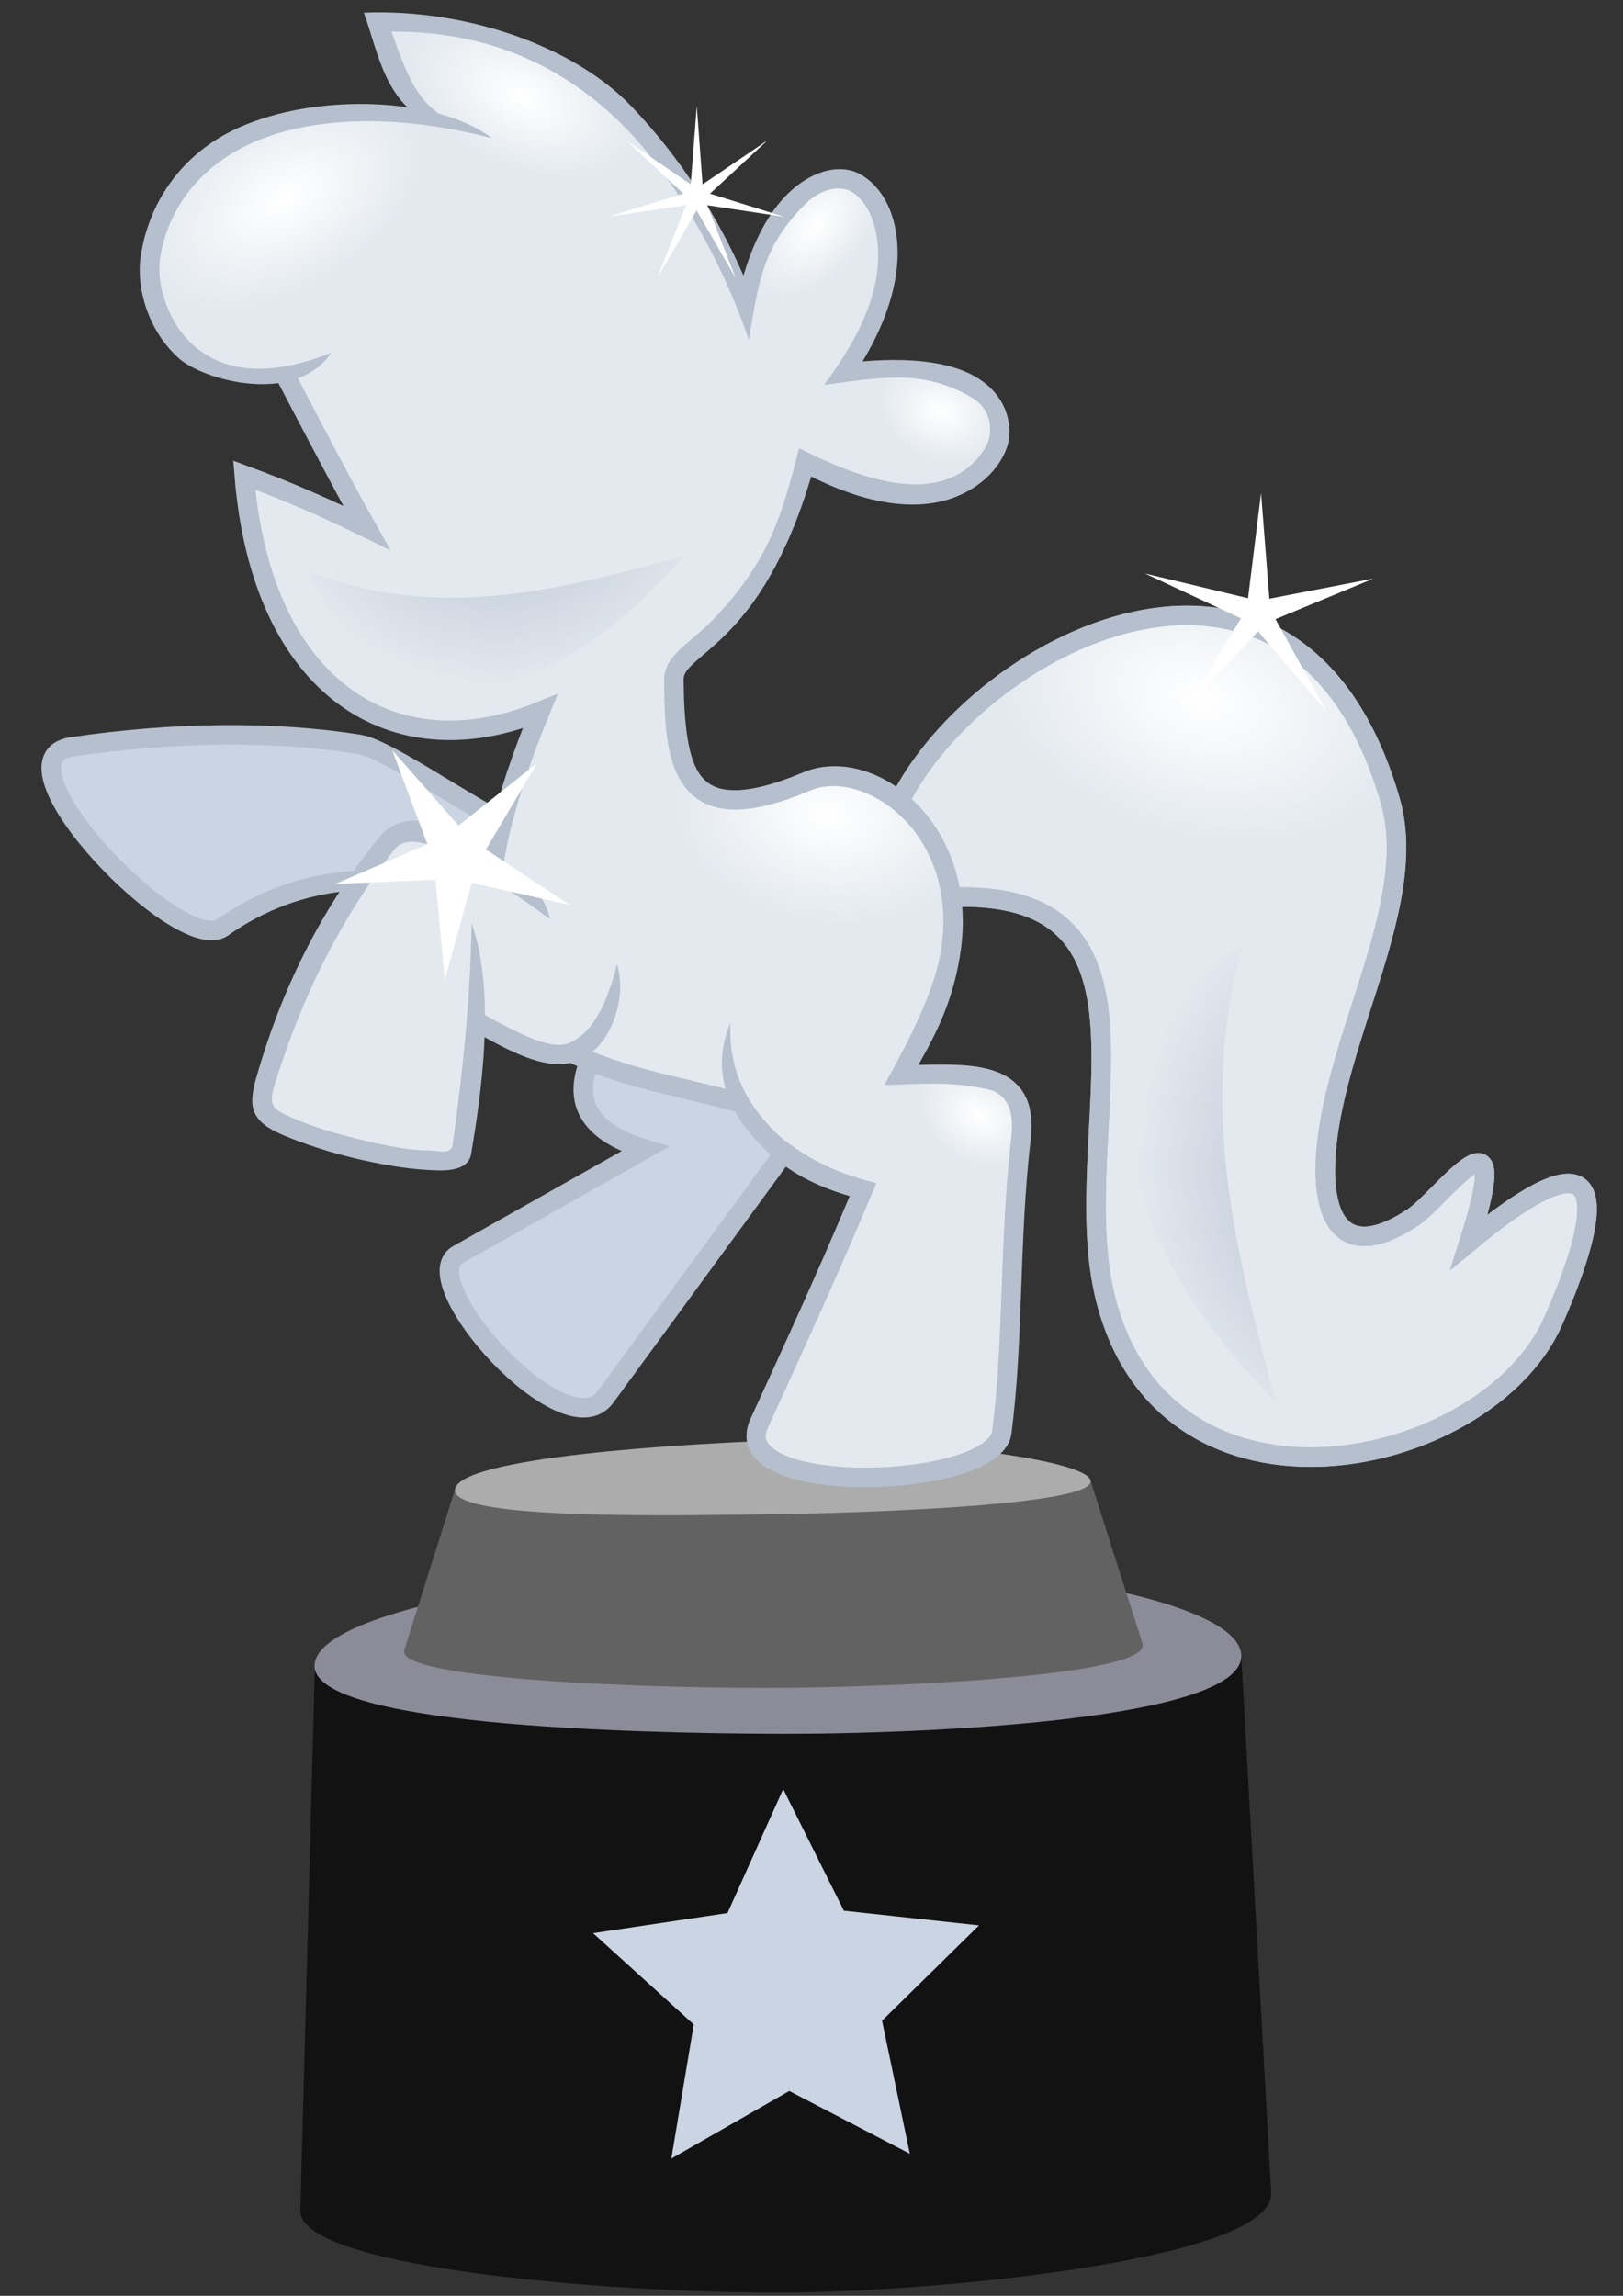
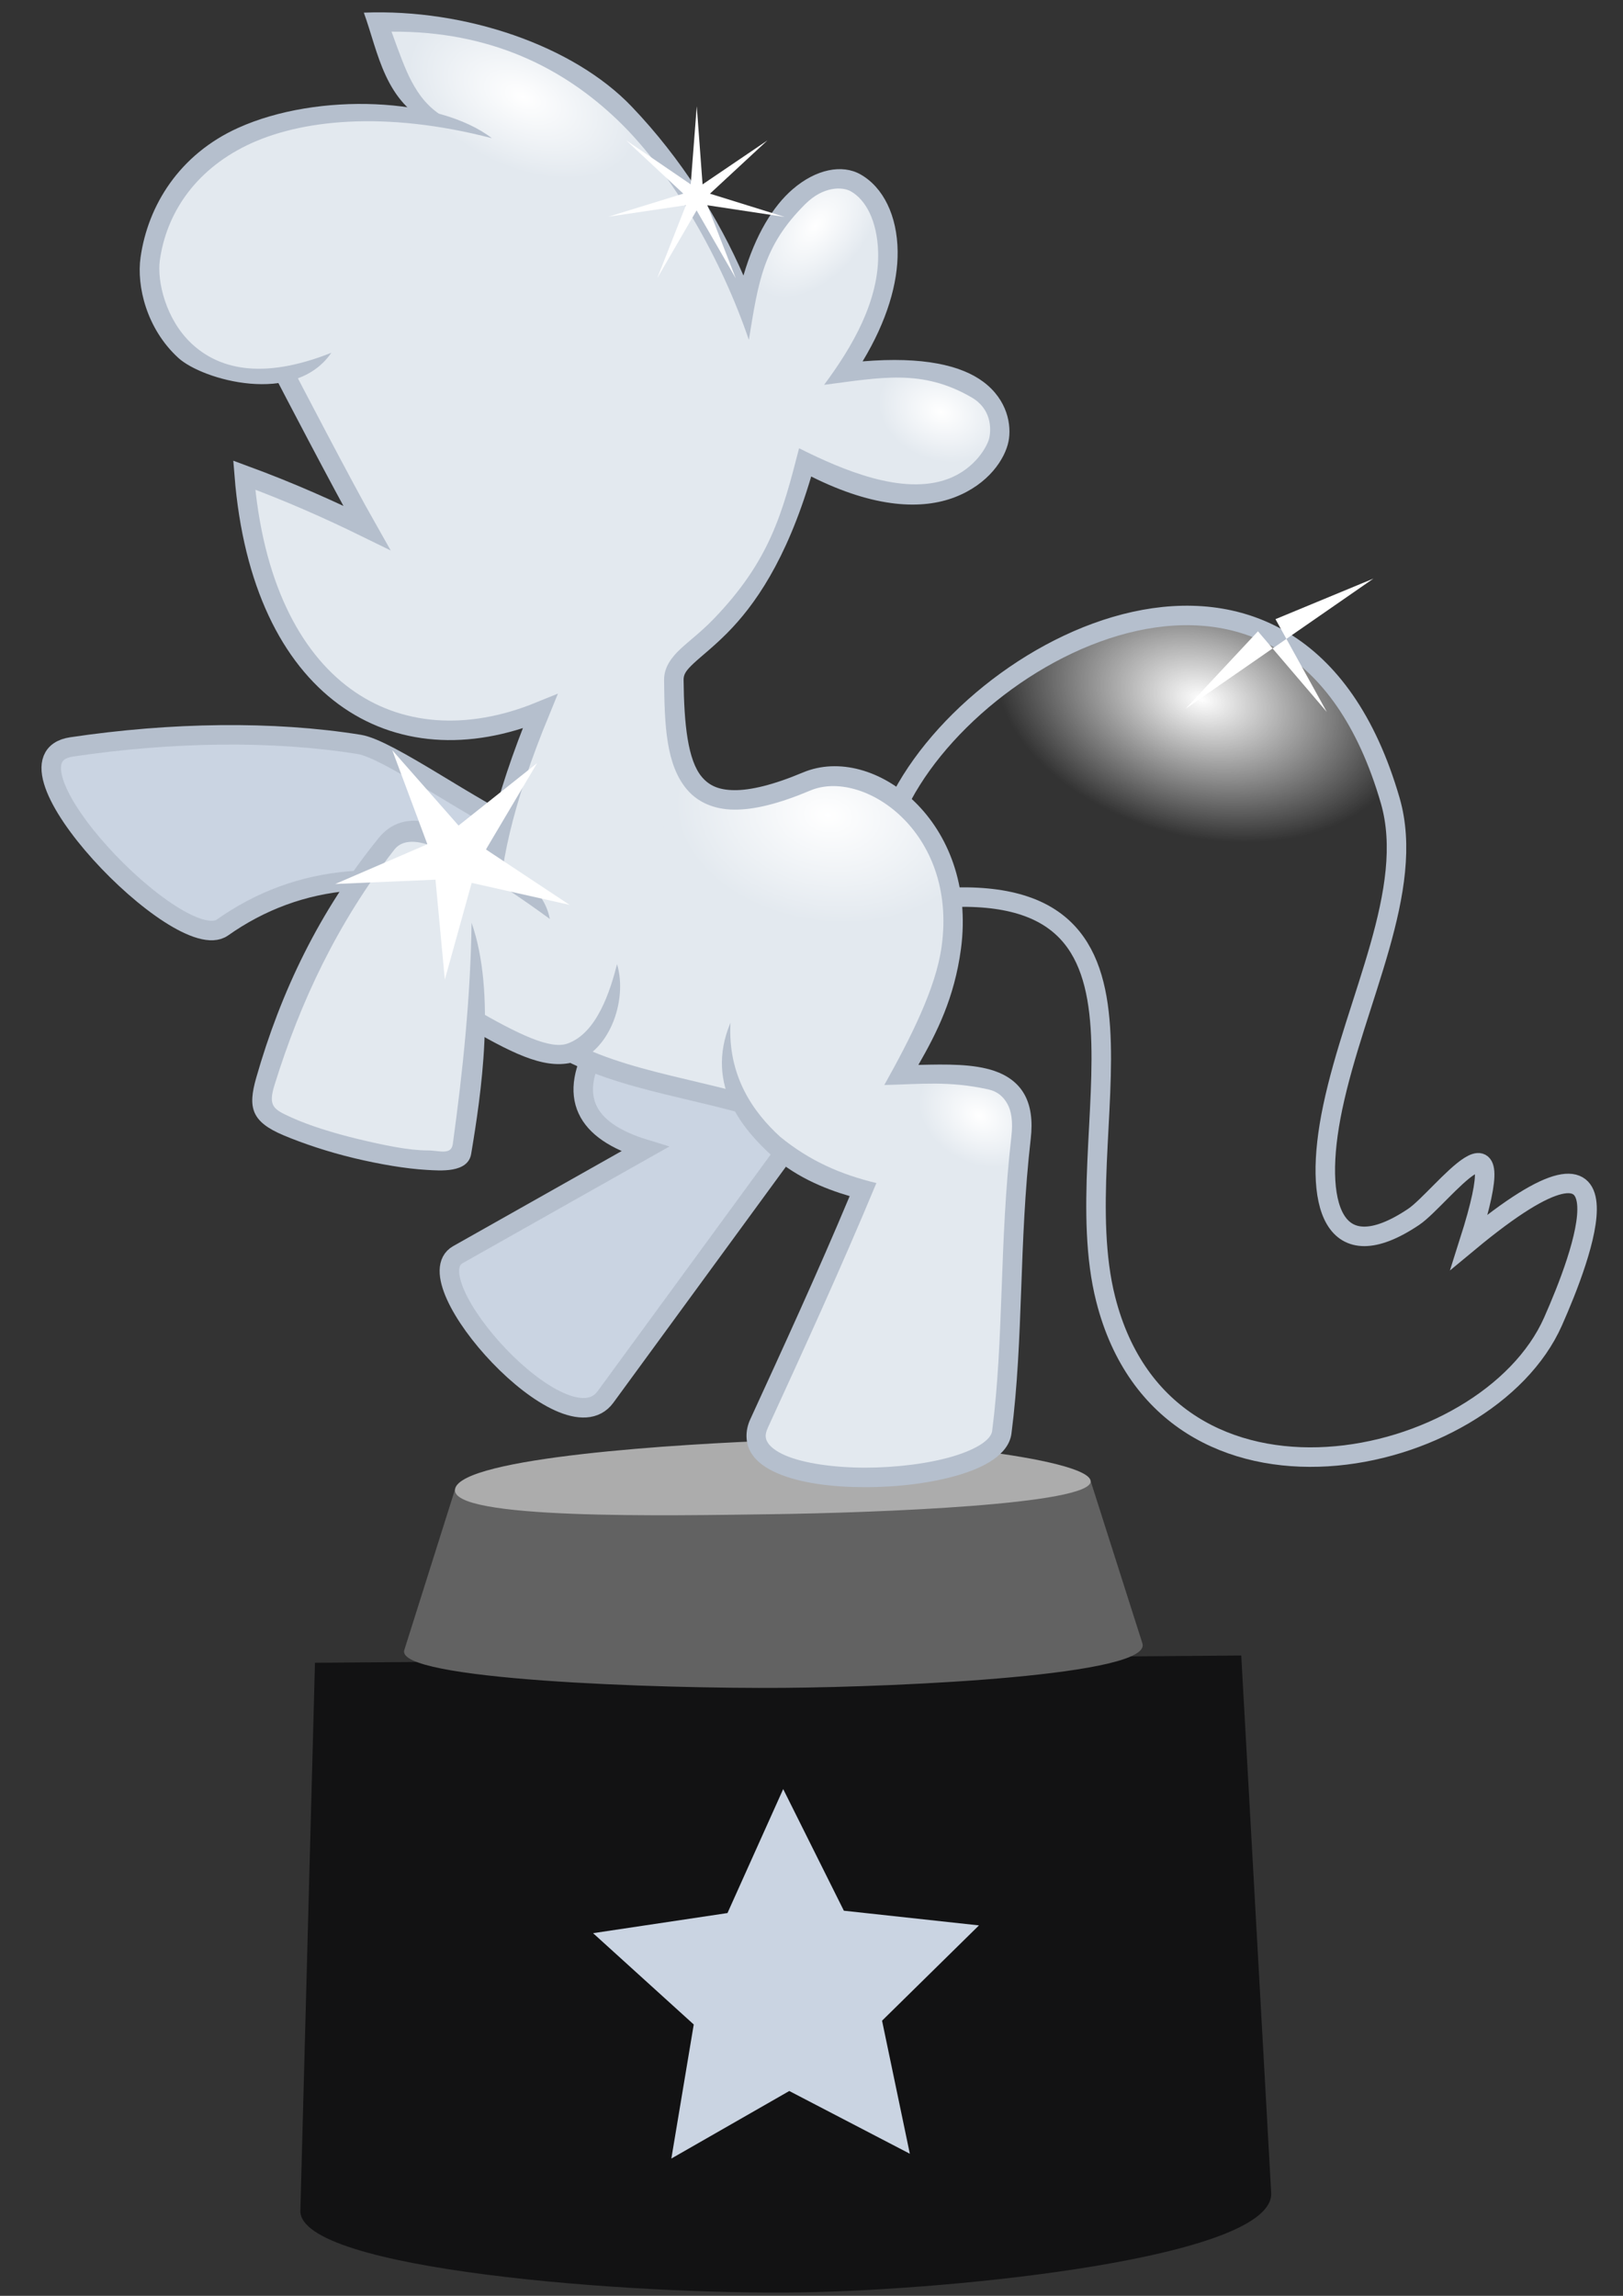
<svg xmlns="http://www.w3.org/2000/svg" xmlns:ns1="http://sodipodi.sourceforge.net/DTD/sodipodi-0.dtd" xmlns:ns2="http://www.inkscape.org/namespaces/inkscape" xmlns:xlink="http://www.w3.org/1999/xlink" width="210mm" height="297mm" version="1.1" viewBox="0 0 210 297" xml:space="preserve" id="svg93" ns1:docname="afd2025 1 p.svg" ns2:version="1.2.2 (732a01da63, 2022-12-09)">
  <rect x="0" y="0" width="210" height="297" fill="#333333" stroke="none" />
  <ns1:namedview id="namedview95" pagecolor="#ffffff" bordercolor="#666666" borderopacity="1.0" ns2:showpageshadow="2" ns2:pageopacity="0.0" ns2:pagecheckerboard="0" ns2:deskcolor="#d1d1d1" ns2:document-units="mm" showgrid="false" ns2:zoom="0.39433504" ns2:cx="1037.1891" ns2:cy="614.9593" ns2:window-width="1646" ns2:window-height="1136" ns2:window-x="2436" ns2:window-y="91" ns2:window-maximized="0" ns2:current-layer="g7848" />
  <defs id="defs27">
    <linearGradient id="linearGradient3892">
      <stop style="stop-color:#e3e9ef;stop-opacity:0.011;" offset="0" id="stop3888" />
      <stop style="stop-color:#b5bfcd;stop-opacity:1" offset="1" id="stop3890" />
    </linearGradient>
    <radialGradient id="k" cx="-774.86" cy="-257.76" r="57.032" gradientTransform="matrix(1 0 0 .653 134.65 -331.82)" gradientUnits="userSpaceOnUse" xlink:href="#a" />
    <linearGradient id="a">
      <stop style="stop-color:#fff" offset="0" id="stop3" />
      <stop style="stop-color:#fff;stop-opacity:0" offset="1" id="stop5" />
    </linearGradient>
    <clipPath id="m">
      <path d="m-567.5-449.5c-7.749-48.593-81.788-116.16-129.24-37.164-12.973 21.597-4.681 54.687-6.215 84.458-1.413 27.425-11.555 42.784-28.855 23.075-5.917-6.742-18.388-40.039-16.298 2.7-35.53-49.783-30.499-3.681-27.515 15.068 6.979 43.839 86.184 84.073 118.9 25.252 22.9-41.171 6.806-116.82 73.045-93.176" style="fill:#f6ee6f;paint-order:fill markers stroke;stroke-miterlimit:60;stroke-width:5.292;stroke:#bdb327" id="path8" />
    </clipPath>
    <clipPath id="l">
      <path d="m-564.61-456.59c-59.019 2.604-82.61 50.511-92.928 85.212-8.496-29.58-25.772-35.193-32.583-30.52-9.697 6.654-11.73 27.857 7.422 50.984-39.246-1.597-42.135 15.037-40.169 21.758 1.964 6.711 17.851 24.761 52.917 1.726 17.893 48.197 39.831 45.656 40.593 55.69 1.825 24.028 0.844 41.624-33.548 30.528-17.285-5.577-42.557 15.998-35.225 48.309 3.114 14.62 9.846 23.811 16.438 33.213-19.573 1.207-34.565 1.592-30.864 19.793 5.729 28.171 6.613 54.03 12.077 79.173 3.339 15.364 76.418 11.329 65.418-8.052-10.847-19.111-22.701-39.842-33.548-60.722 13.246-4.424 37.311-18.063 33.045-48.309l75.773-146.39 14.639-41.476c41 12.352 50.592-18.937 47.552-32.15-5.469-23.765-31.366-43.385-79.19-31.444 6.994-5.938 8.312-12.99 12.18-27.321z" style="-inkscape-stroke:none;color:#000000;fill:#f6ee6f;paint-order:fill markers stroke;stroke-miterlimit:60;stroke-width:5.292" id="path11" />
    </clipPath>
    <radialGradient id="j" cx="-768.57" cy="-259.57" r="57.032" gradientTransform="matrix(.727 .084 -.058 .506 -6.581 -247.83)" gradientUnits="userSpaceOnUse" xlink:href="#a" />
    <radialGradient id="i" cx="-776.3" cy="-251.61" r="57.032" gradientTransform="matrix(.716 0 0 .441 -129.13 34.636)" gradientUnits="userSpaceOnUse" xlink:href="#a" />
    <radialGradient id="h" cx="-776.3" cy="-251.61" r="57.032" gradientTransform="matrix(.569 0 0 .343 -42.841 -566.92)" gradientUnits="userSpaceOnUse" xlink:href="#a" />
    <radialGradient id="g" cx="-776.3" cy="-251.61" r="57.032" gradientTransform="matrix(.401 0 0 .238 -414.14 302.87)" gradientUnits="userSpaceOnUse" xlink:href="#a" />
    <radialGradient id="f" cx="-776.3" cy="-251.61" r="57.032" gradientTransform="matrix(.299 0 0 .238 -462.52 -429.15)" gradientUnits="userSpaceOnUse" xlink:href="#a" />
    <radialGradient id="e" cx="-776.3" cy="-251.61" r="57.032" gradientTransform="matrix(.299 0 0 .23 -407.35 -366.2)" gradientUnits="userSpaceOnUse" xlink:href="#a" />
    <radialGradient id="d" cx="-584.6" cy="-367.76" r="51.24" gradientTransform="matrix(1.213,-0.144,0.126,1.061,169.09,-22.632)" gradientUnits="userSpaceOnUse" xlink:href="#b" />
    <linearGradient id="b">
      <stop style="stop-color:#b5bfcd;stop-opacity:1" offset="0" id="stop21" />
      <stop style="stop-color:#e3e9ef;stop-opacity:1" offset="1" id="stop23" />
    </linearGradient>
    <radialGradient id="c" cx="-584.6" cy="-367.76" r="51.24" gradientTransform="matrix(-.108 -1.472 1.064 -.114 -469.38 -1024.8)" gradientUnits="userSpaceOnUse" xlink:href="#b" />
  </defs>
  <g transform="matrix(-.475 .041 .041 .475 -345.85 248.55)" id="g91">
    <path d="m-888.93-220.21c12.636-6.84 33.76-25.209 41.6-27.174 23.124-5.797 50.523-7.71 77.831-6.039 22.576 1.382-24.414 59.426-36.567 52.335-21.709-12.666-47.512-13.251-76.49 1.006" style="fill:#cad4e2;paint-order:fill markers stroke;stroke-miterlimit:60;stroke-width:5.292;stroke:#b5bfcd;fill-opacity:1;stroke-opacity:1" id="path29" />
    <path d="m-905.37-161.5c10.407 14.3 5.793 23.94-9.729 30.193l53.006 24.155c13.065 5.954-24.446 55.825-36.567 41.935l-62.064-71.122" style="fill:#cad4e2;paint-order:fill markers stroke;stroke-miterlimit:60;stroke-width:5.292;stroke:#b5bfcd;fill-opacity:1;stroke-opacity:1" id="path31" />
    <g transform="translate(-279.12 12.077)" id="g41">
      <path d="m-785.42 7.424 4.444 145.94c0.534 17.538 87.058 18.959 129.78 15.933 45.023-3.189 134.95-17.773 133.13-33.77l-16.731-147.76z" style="fill:#121213;paint-order:fill markers stroke" id="path33" />
-       <path d="m-785.42 7.449c1.085 17.279 85.404 14.034 126.74 10.353 39.658-3.531 128.11-13.294 123.95-29.964-4.165-16.67-90.072-19.378-130.75-16.803-43.07 2.726-121.02 19.135-119.94 36.414z" style="fill:#8c8b98;paint-order:fill markers stroke" id="path35" />
      <path d="m-748.78-43.222-10.2 45.072c-2.004 8.857 65.547 6.185 97.96 3.644 34.161-2.679 105.01-11.253 101.78-19.063l-17.554-42.462z" style="fill:#626262;paint-order:fill markers stroke;fill-opacity:1" id="path37" />
      <path d="m-748.77-43.208c0.225 6.347 58.438 3.547 87.02 1.472 27.422-1.991 87.599-5.922 85.006-14.252s-61.352-6.949-89.476-5.497c-29.781 1.537-82.774 11.929-82.549 18.276z" style="fill:#acacac;paint-order:fill markers stroke;fill-opacity:1" id="path39" />
    </g>
    <path d="m -898.706,142.189 -33.464,-15.507 -31.133,19.774 4.407,-36.618 -28.427,-23.499 36.188,-7.124 13.564,-34.297 17.958,32.215 36.81,2.302 -25.089,27.034 z" style="fill:#cad4e2;stroke-width:0.545;paint-order:fill markers stroke;fill-opacity:1" id="path45" />
-     <path d="m-990.58-216.85c-23.722-43.111-116.25-81.665-134.19 8.723-4.906 24.712 14.086 53.049 22.708 81.585 7.943 26.288 3.591 44.171-19.353 31.472-7.848-4.344-30.843-31.463-14.426 8.052-50.27-34.838-29.948 6.849-20.8 23.484 21.39 38.898 109.54 49.981 120.44-16.439 7.631-46.489-33.094-112.24 37.238-112.39" style="fill:#e3e9ef;paint-order:fill markers stroke;stroke-miterlimit:60;stroke-width:5.292;stroke:#b5bfcd;fill-opacity:1;stroke-opacity:1" id="path47" />
    <ellipse transform="rotate(-19.762 -111.24 881.26)" cx="-641.65" cy="-496.11" rx="57.032" ry="37.238" clip-path="url(#m)" style="fill:url(#k);paint-order:fill markers stroke" id="ellipse49" />
    <path d="m-886.58-416.47 50.331 68.303s-12.689 30.56-18.125 42.406c9.478-5.703 19.721-11.406 31.871-17.109 0.349 58.799-33.97 83.379-74.477 70.786 48.98 94.977-9.322 95.954-49.987 112.39" style="fill:#e3e9ef;paint-order:fill markers stroke;stroke-miterlimit:60;stroke-width:5.292;stroke:#b5bfcd;fill-opacity:1;stroke-opacity:1" id="path51" />
    <path d="m-990.58-216.85c-23.722-43.111-116.25-81.665-134.19 8.723-4.906 24.712 14.086 53.049 22.708 81.585 7.943 26.288 3.591 44.171-19.353 31.472-7.848-4.344-30.843-31.463-14.426 8.052-50.27-34.838-29.948 6.849-20.8 23.484 21.39 38.898 109.54 49.981 120.44-16.439 7.631-46.489-33.094-112.24 37.238-112.39" style="fill:none;paint-order:fill markers stroke;stroke-miterlimit:60;stroke-width:5.292;stroke:#b5bfcd;stroke-opacity:1" id="path53" />
    <g transform="translate(-304.52 14.291)" id="g89">
      <path d="m-578.58-427.85c8.6-6.264 9.789-13.254 13.968-28.736-59.019 2.604-82.609 50.511-92.928 85.212-8.496-29.58-25.773-35.193-32.583-30.52-9.697 6.654-11.73 27.857 7.422 50.984-39.246-1.597-42.135 15.037-40.169 21.758 1.964 6.711 17.851 24.76 52.917 1.726 17.893 48.197 39.831 45.656 40.593 55.69 1.825 24.028 0.844 41.625-33.548 30.529-17.285-5.577-42.557 15.998-35.225 48.309 3.114 14.62 9.847 23.81 16.439 33.213-19.573 1.207-34.565 1.592-30.864 19.793 5.729 28.171 6.613 54.03 12.077 79.173 3.339 15.364 76.419 11.329 65.419-8.052-10.847-19.111-22.701-39.842-33.548-60.722 13.246-4.424 37.311-18.062 33.045-48.309" style="-inkscape-stroke:none;color:#000000;fill:#e3e9ef;paint-order:fill markers stroke;stroke-miterlimit:60;stroke-width:5.292;fill-opacity:1" id="path55" />
      <path d="m-545.16-365.67c41 12.352 50.592-18.938 47.552-32.15-6.015-26.14-36.743-47.27-94.184-26.894" style="-inkscape-stroke:none;color:#000000;fill:#e3e9ef;paint-order:fill markers stroke;stroke-linejoin:round;stroke-miterlimit:20;stroke-width:5.292;fill-opacity:1" id="path57" />
      <g transform="translate(-1.2471e-5)" clip-path="url(#l)" id="g71">
        <ellipse transform="rotate(-19.762)" cx="-556.71" cy="-438.85" rx="57.032" ry="28.527" clip-path="none" style="fill:url(#j);paint-order:fill markers stroke" id="ellipse59" />
-         <ellipse transform="matrix(.856 .517 -.672 .741 0 0)" cx="-684.96" cy="-76.314" rx="40.834" ry="25.149" style="fill:url(#i);paint-order:fill markers stroke" id="ellipse61" />
        <ellipse transform="matrix(.911 -.413 .246 .969 0 0)" cx="-484.24" cy="-653.34" rx="32.428" ry="19.587" style="fill:url(#h);paint-order:fill markers stroke" id="ellipse63" />
        <ellipse transform="matrix(.669 .743 -.794 .608 0 0)" cx="-725.62" cy="242.98" rx="22.883" ry="13.574" style="fill:url(#g);paint-order:fill markers stroke" id="ellipse65" />
        <ellipse transform="matrix(.976 -.216 .061 .998 0 0)" cx="-694.79" cy="-488.95" rx="17.064" ry="13.554" style="fill:url(#f);paint-order:fill markers stroke" id="ellipse67" />
        <ellipse transform="matrix(.913 -.407 .278 .96 0 0)" cx="-639.29" cy="-424.07" rx="17.04" ry="13.117" style="fill:url(#e);paint-order:fill markers stroke" id="ellipse69" />
      </g>
      <path d="m-592.8-422.46c28.308-10.042 51.586-9.493 66.439-3.782s23.358 16.751 26.18 29.014c1.282 5.569-0.194 16.132-6.648 23.297s-17.708 11.708-37.562 5.727c11.2 13.617 35.531 4.302 41.494-2.184 7.92-8.614 9.632-20.384 7.873-28.027-3.193-13.878-12.882-26.956-29.436-32.766-22.51-7.9-55.114-3.468-68.339 8.722z" style="-inkscape-stroke:none;color:#000000;fill:#b5bfcd;paint-order:fill markers stroke;stroke-linejoin:round;stroke-miterlimit:20;fill-opacity:1" id="path73" />
      <path d="m-561.12-459.39c-27.504 1.27-55.881 13.778-70.215 31.629-12.305 15.323-20.939 32.403-26.287 48.295-4.214-10.819-9.661-18.077-15.293-22.158-6.853-4.966-14.036-5.66-18.709-2.453-5.859 4.02-8.974 12.001-8.25 21.693 0.637 8.527 4.473 18.527 12.041 28.908-16.54 0.046-26.622 3.401-32.172 8.35-6.15 5.483-6.655 12.455-5.408 16.715 1.342 4.588 6.359 11.09 15.854 13.818 8.995 2.585 21.733 1.208 38.309-8.961 8.78 22.376 18.538 33.699 26.301 40.297 4.056 3.447 7.542 5.659 9.801 7.439 2.258 1.78 3.029 2.735 3.147 4.279 0.906 11.93 0.747 21.885-2.703 26.693-1.725 2.404-4.117 3.88-8.449 4.291-4.332 0.411-10.545-0.464-18.945-3.174-19.897-6.419-46.165 17.539-38.619 51.396 2.92 13.103 8.476 22.082 14.215 30.346-7.804 0.476-14.989 1.01-20.42 3.4-3.268 1.438-6.04 3.705-7.537 6.992-1.497 3.287-1.689 7.333-0.693 12.227 5.676 27.913 6.552 53.753 12.084 79.207 0.633 2.911 2.815 5.054 5.486 6.592 2.671 1.538 5.986 2.61 9.74 3.387 7.509 1.554 16.793 1.875 25.676 1.1 8.883-0.775 17.307-2.593 23.238-5.764 2.966-1.585 5.403-3.536 6.723-6.219s1.137-6.029-0.559-9.016c-10.395-18.315-21.658-38.107-32.098-58.039 6.592-2.563 14.891-6.723 21.283-14.055 4.919-5.642 15.707-18.876 6.9-35.597 2.029 14.388-4.083 24.735-10.791 32.011-7.444 7.24-15.571 11.61-24.92 14.736 11.495 22.091 24.215 44.517 35.023 63.557 1.055 1.859 0.994 2.879 0.41 4.066s-2.078 2.611-4.469 3.889c-4.781 2.556-12.774 4.421-21.203 5.156s-17.354 0.397-24.143-1.008c-3.394-0.702-6.25-1.685-8.172-2.791-1.922-1.106-2.755-2.199-2.957-3.129-5.397-24.834-6.287-50.71-12.068-79.139-0.855-4.207-0.562-7.036 0.322-8.979s2.282-3.545 4.854-4.344c10.443-3.245 18.049-2.981 27.975-3.594-8.215-12.121-16.233-25.018-18.73-36.115-2.978-13.23-3e-3 -0.01-4e-3 -0.016-1e-3 -6e-3 -3e-3 -0.012-4e-3 -0.018-6.985-30.784 17.164-49.938 31.834-45.205 8.796 2.838 15.601 3.923 21.068 3.404 5.467-0.519 9.657-2.863 12.248-6.475 5.182-7.223 4.6-18.08 3.682-30.178-0.264-3.473-2.52-5.963-5.148-8.035-2.628-2.072-5.927-4.072-9.648-7.314-16.592-14.459-21.086-26.992-27.111-44.176-11.323 6.949-26.92 15.217-39.465 11.785-7.735-2.116-11.615-8.095-12.236-10.219-0.72-2.461-1.205-7.722 3.852-11.279 12.728-8.954 24.103-7.482 39.602-6.85-8.504-9.597-17.007-21.58-17.715-34.752-0.449-8.365 2.128-14.301 5.967-16.936 2.137-1.467 7.295-2.074 12.609 2.375 12.398 10.377 14.473 19.785 18.432 35.395 5.546-22.411 16.694-46.85 30.236-62.332 13.555-15.496 32.395-27.201 59.188-29.324-1.525 5.723-2.775 10.414-4.213 13.805-1.758 4.145-3.963 7.585-7.931 10.476l3.031 1.929c12.699-7.193 13.141-20.766 16.158-31.998z" style="-inkscape-stroke:none;color:#000000;fill:#b5bfcd;paint-order:fill markers stroke;stroke-miterlimit:60;fill-opacity:1" id="path75" />
-       <path d="m-635.28-305.07c46.171 43.32 86.238 41.491 102.48-4.744-34.535 17.246-69.169 10.762-102.48 4.744z" style="fill:url(#d);paint-order:fill markers stroke;fill-opacity:1.0" id="path77" />
-       <path d="m-775.25-62.504c44.653-54.277 43.998-102.78-1.742-124.04 16.227 42.356 8.732 83.993 1.742 124.04z" style="fill:url(#c);paint-order:fill markers stroke" id="path79" />
      <path d="m-565.96-185.52c-23.755 16.615-32.734 18.955-42.271-9.058l44.734-23.388z" style="-inkscape-stroke:none;color:#000000;fill:#e3e9ef;paint-order:fill markers stroke;stroke-miterlimit:60;stroke-width:5.292;fill-opacity:1" id="path81" />
      <path d="m-607.38-196.26c-2.121 10.345 4.47 24.136 14.616 25.57 7.955 1.125 16.368-4.296 28.326-12.66l-3.033-4.338c-11.797 8.251-19.867 12.953-24.605 11.752-8.316-2.107-12.898-13.474-15.303-20.324z" style="-inkscape-stroke:none;color:#000000;fill:#b5bfcd;paint-order:fill markers stroke;stroke-miterlimit:60;fill-opacity:1" id="path83" />
      <path d="m-590.11-212.02c12.452-10.969 32.889-32.364 42.271-22.142 18.551 20.213 31.708 42.363 40.258 66.761 2.849 8.13-51.702 25.543-53.341 18.451-4.729-20.456-7.011-40.929-9.058-61.393" style="-inkscape-stroke:none;color:#000000;fill:#e3e9ef;paint-order:fill markers stroke;stroke-miterlimit:60;stroke-width:5.292;fill-opacity:1" id="path85" />
      <path d="m-569.33-233.21c-6.691 5.833-19.804 11.91-20.927 23.176 6.327-5.574 16.336-13.691 23.945-18.828 4.521-3.053 12.428-7.948 16.525-3.51 17.087 18.505 28.941 38.902 37.85 60.8 2.291 5.63 0.817 6.546-3.842 9.177-4.489 2.535-10.997 5.215-17.623 7.418-6.627 2.203-13.384 4.243-18.469 4.662-2.939 0.242-6.198 1.923-6.888-1.113-4.463-19.648-8.266-39.603-10.248-59.414-5.038 19.634 1.447 46.739 5.506 62.489 1.323 5.134 8.804 3.787 12.383 3.275 5.551-0.793 12.525-2.599 19.385-4.879 6.86-2.28 13.489-5.16 18.547-7.828 8.37-4.415 9.021-8.309 6.038-16.141-8.601-22.578-20.921-43.58-38.741-62.025-7.232-7.485-17.145-2.749-23.441 2.74z" style="-inkscape-stroke:none;color:#000000;fill:#b5bfcd;paint-order:fill markers stroke;stroke-miterlimit:60;fill-opacity:1" id="path87" />
    </g>
    <g style="shape-rendering:geometricPrecision;text-rendering:geometricPrecision" id="g7848" transform="matrix(1.794,-1.36,1.36,1.794,-1180.33,-289.265)">
      <g id="e8d0pxan15dp20_ts" transform="matrix(0.5,0,0,0.5,107.72,26.925)">
        <path id="e8d0pxan15dp20" d="m 125.5,36.61 -14.334,-12.312 -3.531,18.563 0.689,-18.883 -16.714,8.814 15.193,-11.235 -17.312,-7.573 18.256,4.873 -4.873,-18.257 7.573,17.312 11.235,-15.193 -8.813,16.714 18.883,-0.689 -18.563,3.531 z" transform="translate(-110.621,-21.731)" fill="#ffffff" stroke="none" stroke-width="1" />
      </g>
      <g id="e8d0pxan15dp21_ts" transform="matrix(0.971,0,0,0.971,23.787,33.999)">
-         <path id="e8d0pxan15dp21" d="M 24.471,50.094 21.999,37.173 9.436,41.079 20.962,34.736 13.364,23.995 l 9.595,9.001 7.867,-10.544 -5.596,11.907 12.46,4.224 -13.053,-1.642 z" transform="translate(-23.563,-36.273)" fill="#ffffff" stroke="none" stroke-width="0.684" />
+         <path id="e8d0pxan15dp21" d="M 24.471,50.094 21.999,37.173 9.436,41.079 20.962,34.736 13.364,23.995 z" transform="translate(-23.563,-36.273)" fill="#ffffff" stroke="none" stroke-width="0.684" />
      </g>
      <g id="e8d0pxan15dp22_ts" transform="translate(88.891,108.66)">
        <path id="e8d0pxan15dp22" d="m 97.444,127.146 -9.945,-6.887 -7.377,9.587 3.477,-11.586 -11.398,-4.053 12.094,-0.273 0.332,-12.092 3.997,11.417 11.603,-3.421 -9.623,7.33 z" transform="translate(-86.216,-115.843)" fill="#ffffff" stroke="none" stroke-width="0.684" />
      </g>
    </g>
  </g>
  <style id="style7792">#e8d0pxan15dp20_ts {animation: e8d0pxan15dp20_ts__ts 2000ms linear infinite normal forwards}@keyframes e8d0pxan15dp20_ts__ts { 0% {transform: translate(110.621px,21.731px) scale(0.5,0.5)} 50% {transform: translate(110.621px,21.731px) scale(1.25,1.25)} 100% {transform: translate(110.621px,21.731px) scale(0.5,0.5)} }#e8d0pxan15dp21_ts {animation: e8d0pxan15dp21_ts__ts 2000ms linear infinite normal forwards}@keyframes e8d0pxan15dp21_ts__ts { 0% {transform: translate(23.563px,36.273px) scale(2,2)} 25% {transform: translate(23.563px,36.273px) scale(1,1)} 50% {transform: translate(23.563px,36.273px) scale(2,2)} 75% {transform: translate(23.563px,36.273px) scale(1.5,1.5)} 100% {transform: translate(23.563px,36.273px) scale(2,2)} }#e8d0pxan15dp22_ts {animation: e8d0pxan15dp22_ts__ts 2000ms linear infinite normal forwards}@keyframes e8d0pxan15dp22_ts__ts { 0% {transform: translate(86.216px,115.843px) scale(1,1)} 50% {transform: translate(86.216px,115.843px) scale(0.5,0.5)} 100% {transform: translate(86.216px,115.843px) scale(1,1)} }</style>
</svg>